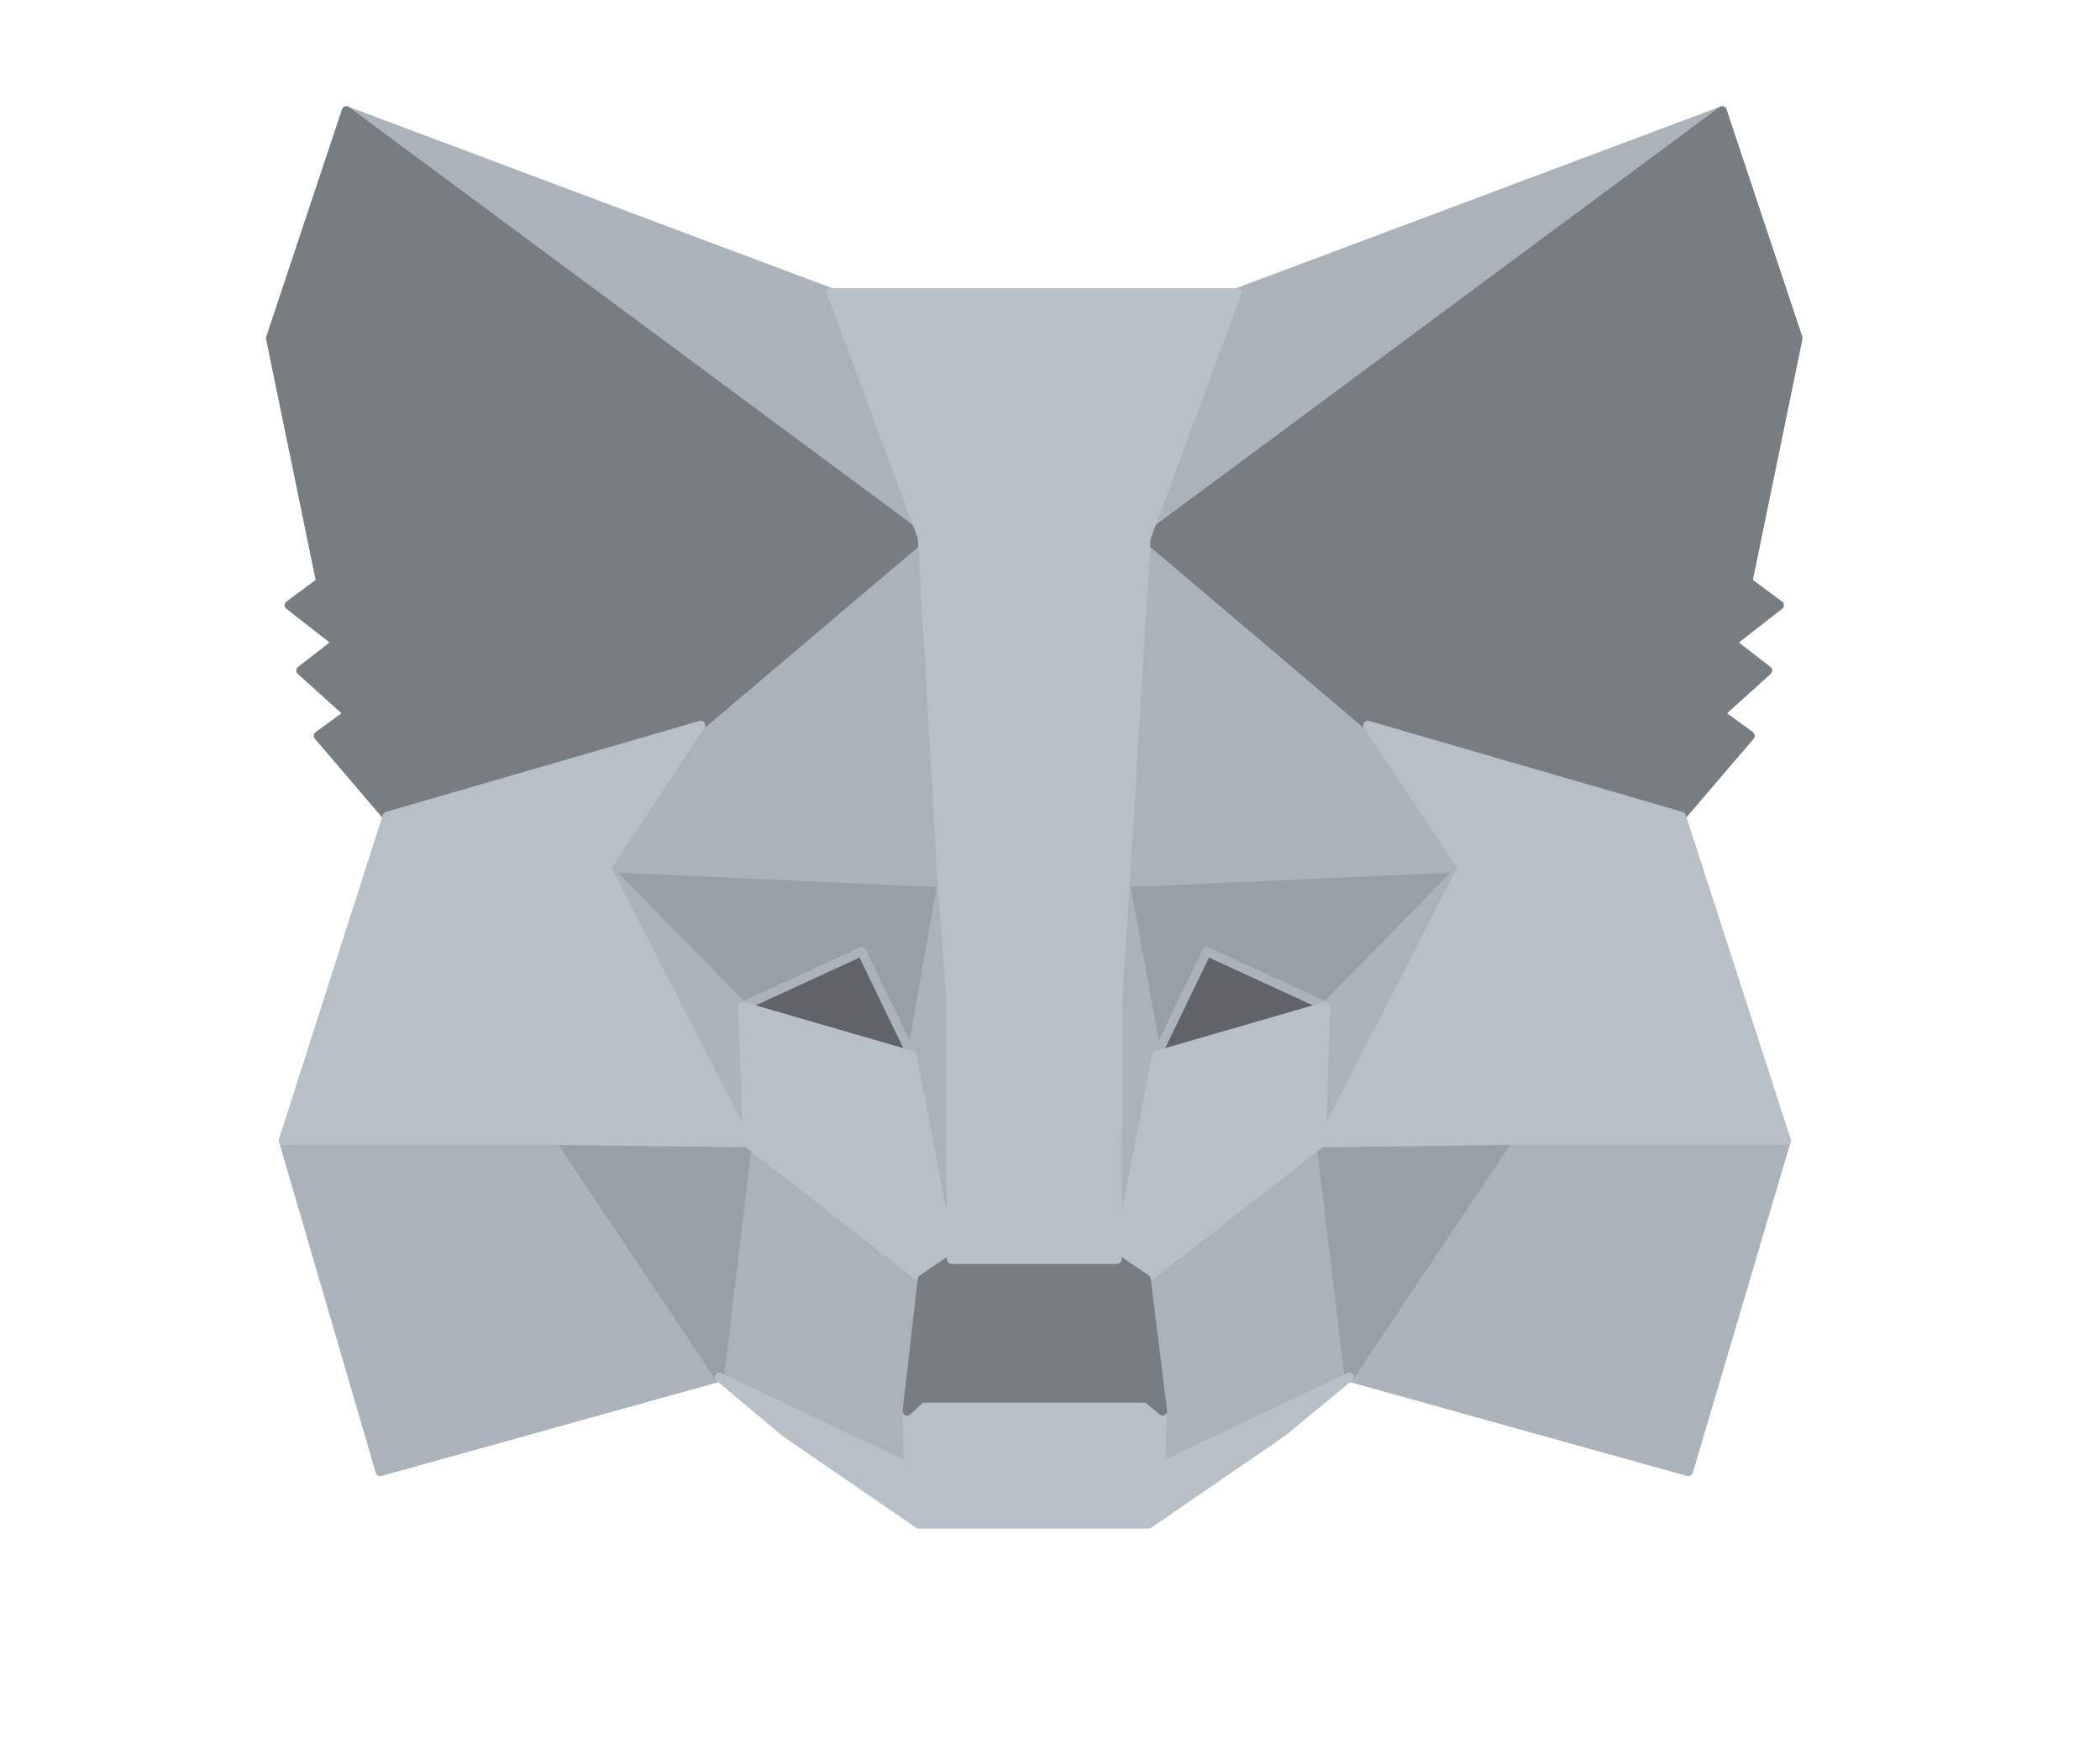
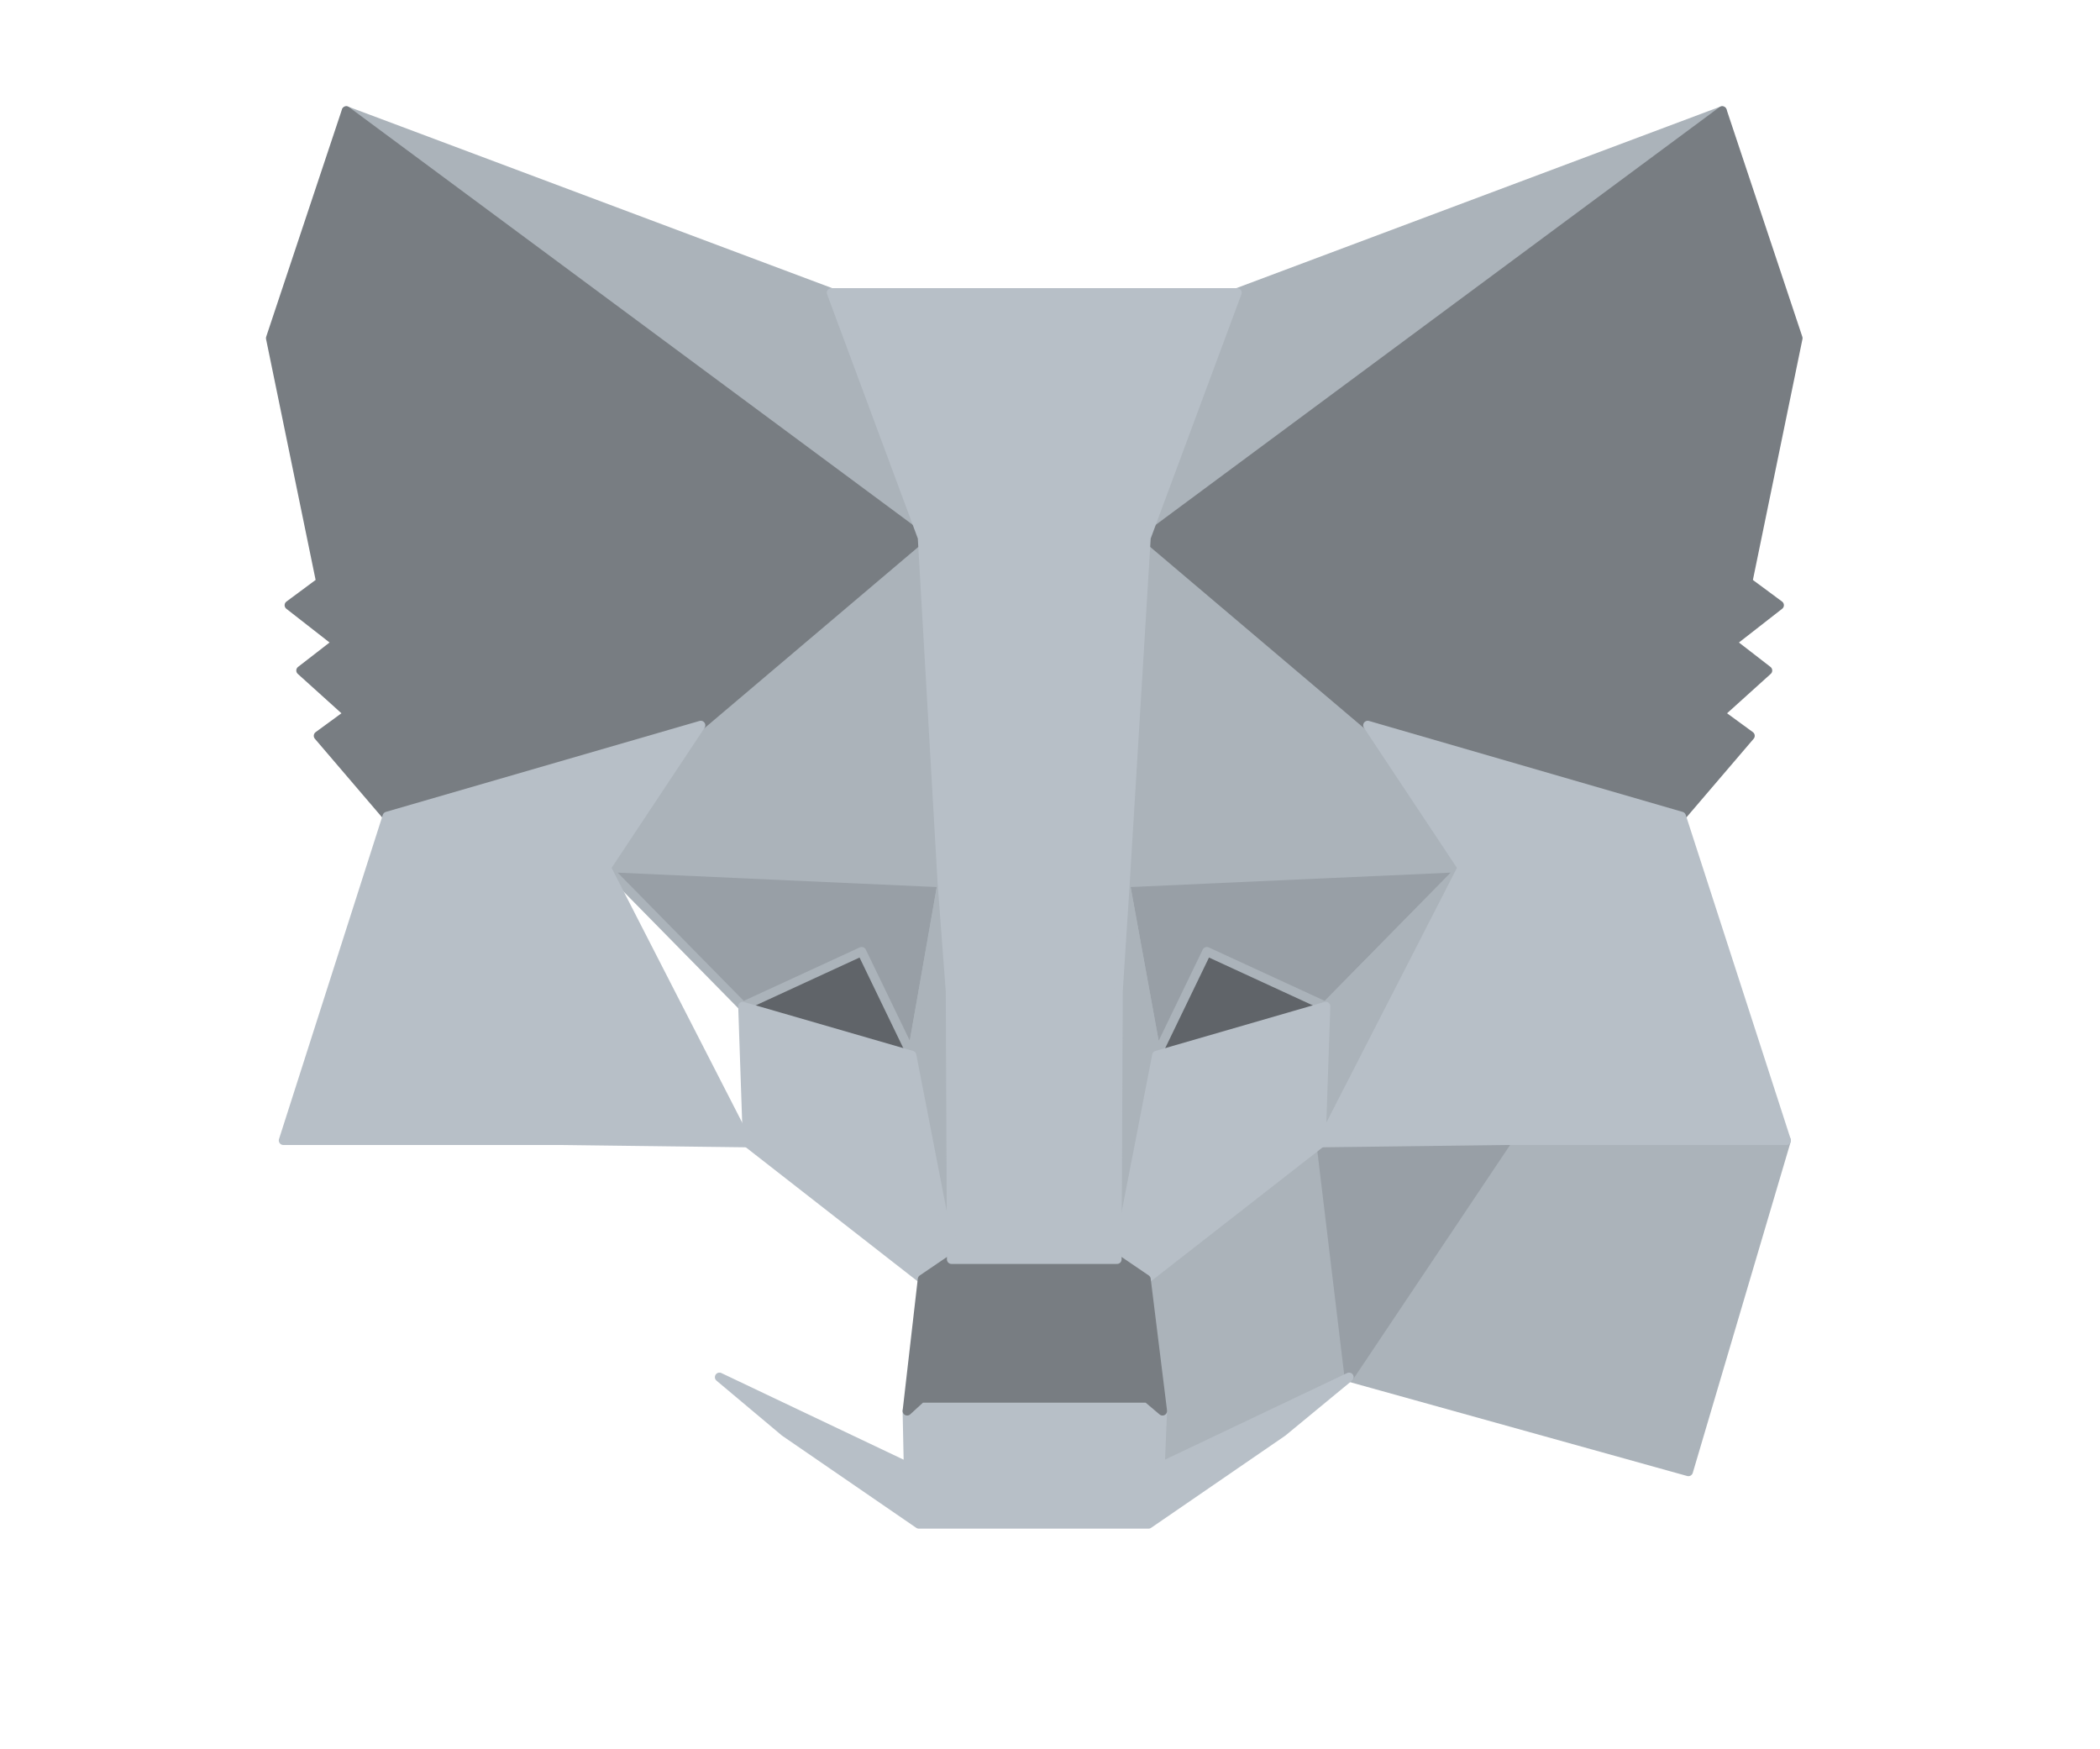
<svg xmlns="http://www.w3.org/2000/svg" version="1.1" id="katman_1" x="0px" y="0px" viewBox="0 0 180.1 150" style="enable-background:new 0 0 180.1 150;" xml:space="preserve">
  <style type="text/css">
	.st0{fill:none;}
	.st1{fill:#ABB3BA;stroke:#ABB3BA;stroke-width:0.78;stroke-linecap:round;stroke-linejoin:round;stroke-miterlimit:22.924;}
	.st2{fill:#606469;stroke:#606469;stroke-width:0.78;stroke-linecap:round;stroke-linejoin:round;stroke-miterlimit:22.924;}
	.st3{fill:#989FA6;stroke:#989FA6;stroke-width:0.78;stroke-linecap:round;stroke-linejoin:round;stroke-miterlimit:22.924;}
	.st4{fill:#989FA6;stroke:#ABB3BA;stroke-width:0.78;stroke-linecap:round;stroke-linejoin:round;stroke-miterlimit:22.924;}
	.st5{fill:#B7BFC7;stroke:#B7BFC7;stroke-width:0.78;stroke-linecap:round;stroke-linejoin:round;stroke-miterlimit:22.924;}
	.st6{fill:#787D82;stroke:#787D82;stroke-width:0.78;stroke-linecap:round;stroke-linejoin:round;stroke-miterlimit:22.924;}
</style>
  <g id="Layer_x0020_1">
    <g id="_1943039707408">
      <rect x="23.2" y="4.6" class="st0" width="131" height="131" />
      <polygon class="st1" points="147.7,9.5 96.5,47.4 106.1,25.1   " />
      <polygon class="st1" points="29.7,9.5 80.4,47.7 71.3,25.1   " />
      <polygon class="st1" points="129.3,97.3 115.7,118.1 144.8,126.2 153.2,97.8   " />
-       <polygon class="st1" points="24.3,97.8 32.6,126.2 61.7,118.1 48.1,97.3   " />
      <polygon class="st1" points="60.1,62.2 52,74.4 80.8,75.7 79.9,44.7   " />
      <polygon class="st1" points="117.3,62.2 97.2,44.3 96.5,75.7 125.4,74.4   " />
-       <polygon class="st1" points="61.7,118.1 79.1,109.7 64.1,98   " />
      <polygon class="st1" points="98.3,109.7 115.7,118.1 113.3,98   " />
      <polygon class="st1" points="115.7,118.1 98.3,109.7 99.7,121 99.5,125.8   " />
-       <polygon class="st1" points="61.7,118.1 77.9,125.8 77.8,121 79.1,109.7   " />
      <polygon class="st2" points="78.2,90.5 63.7,86.3 73.9,81.6   " />
      <polygon class="st2" points="99.2,90.5 103.5,81.6 113.7,86.3   " />
-       <polygon class="st3" points="61.7,118.1 64.2,97.3 48.1,97.8   " />
      <polygon class="st3" points="113.2,97.3 115.7,118.1 129.3,97.8   " />
      <polygon class="st4" points="125.4,74.4 96.5,75.7 99.2,90.5 103.5,81.6 113.7,86.3   " />
      <polygon class="st4" points="63.7,86.3 73.9,81.6 78.2,90.5 80.8,75.7 52,74.4   " />
-       <polygon class="st1" points="52,74.4 64.1,98 63.7,86.3   " />
      <polygon class="st1" points="113.7,86.3 113.3,98 125.4,74.4   " />
      <polygon class="st1" points="80.8,75.7 78.2,90.5 81.6,108 82.3,85   " />
      <polygon class="st1" points="96.5,75.7 95.1,84.9 95.8,108 99.2,90.5   " />
      <polygon class="st5" points="99.2,90.5 95.8,108 98.3,109.7 113.3,98 113.7,86.3   " />
      <polygon class="st5" points="63.7,86.3 64.1,98 79.1,109.7 81.6,108 78.2,90.5   " />
      <polygon class="st5" points="99.5,125.8 99.7,121 98.4,119.9 79,119.9 77.8,121 77.9,125.8 61.7,118.1 67.3,122.8 78.8,130.7     98.5,130.7 110,122.8 115.7,118.1   " />
      <polygon class="st6" points="98.3,109.7 95.8,108 81.6,108 79.1,109.7 77.8,121 79,119.9 98.4,119.9 99.7,121   " />
      <polygon class="st6" points="149.9,49.9 154.2,29 147.7,9.5 98.3,46.1 117.3,62.2 144.2,70 150.1,63.1 147.5,61.2 151.6,57.5     148.5,55.1 152.6,51.9   " />
      <polygon class="st6" points="23.2,29 27.5,49.9 24.8,51.9 28.9,55.1 25.8,57.5 29.9,61.2 27.3,63.1 33.2,70 60.1,62.2 79.1,46.1     29.7,9.5   " />
      <polygon class="st5" points="144.2,70 117.3,62.2 125.4,74.4 113.3,98 129.3,97.8 153.2,97.8   " />
      <polygon class="st5" points="60.1,62.2 33.2,70 24.3,97.8 48.1,97.8 64.1,98 52,74.4   " />
      <polygon class="st5" points="96.5,75.7 98.3,46.1 106.1,25.1 71.3,25.1 79.1,46.1 80.8,75.7 81.5,85 81.6,108 95.8,108 95.9,85       " />
    </g>
  </g>
</svg>